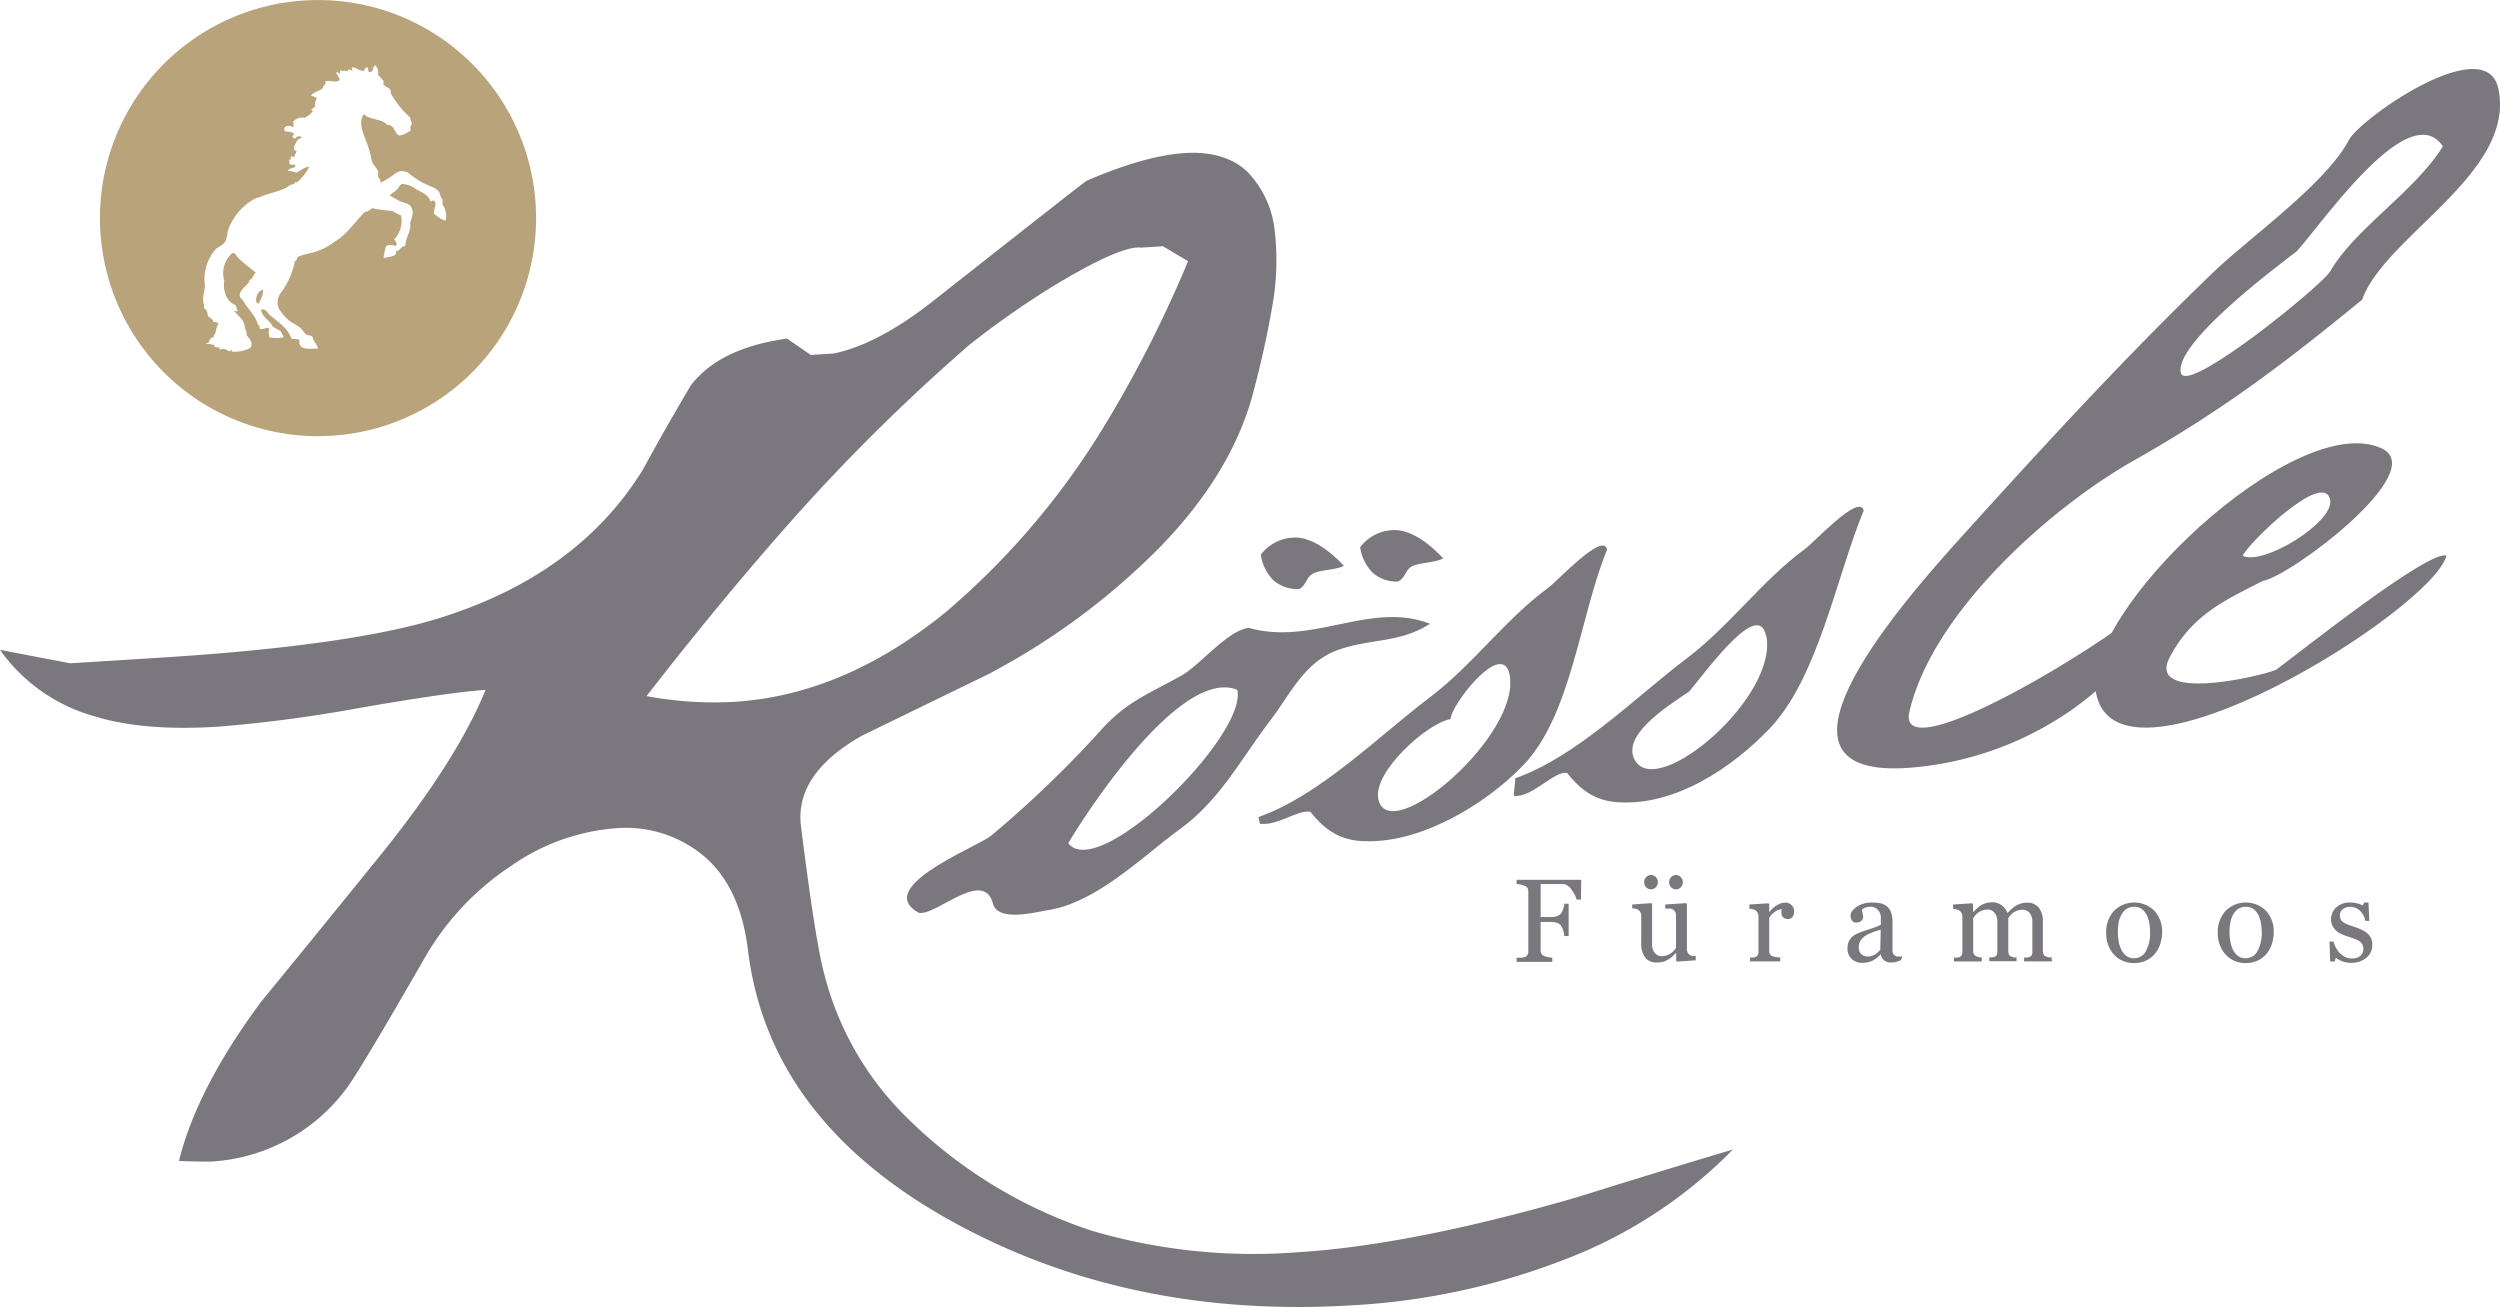
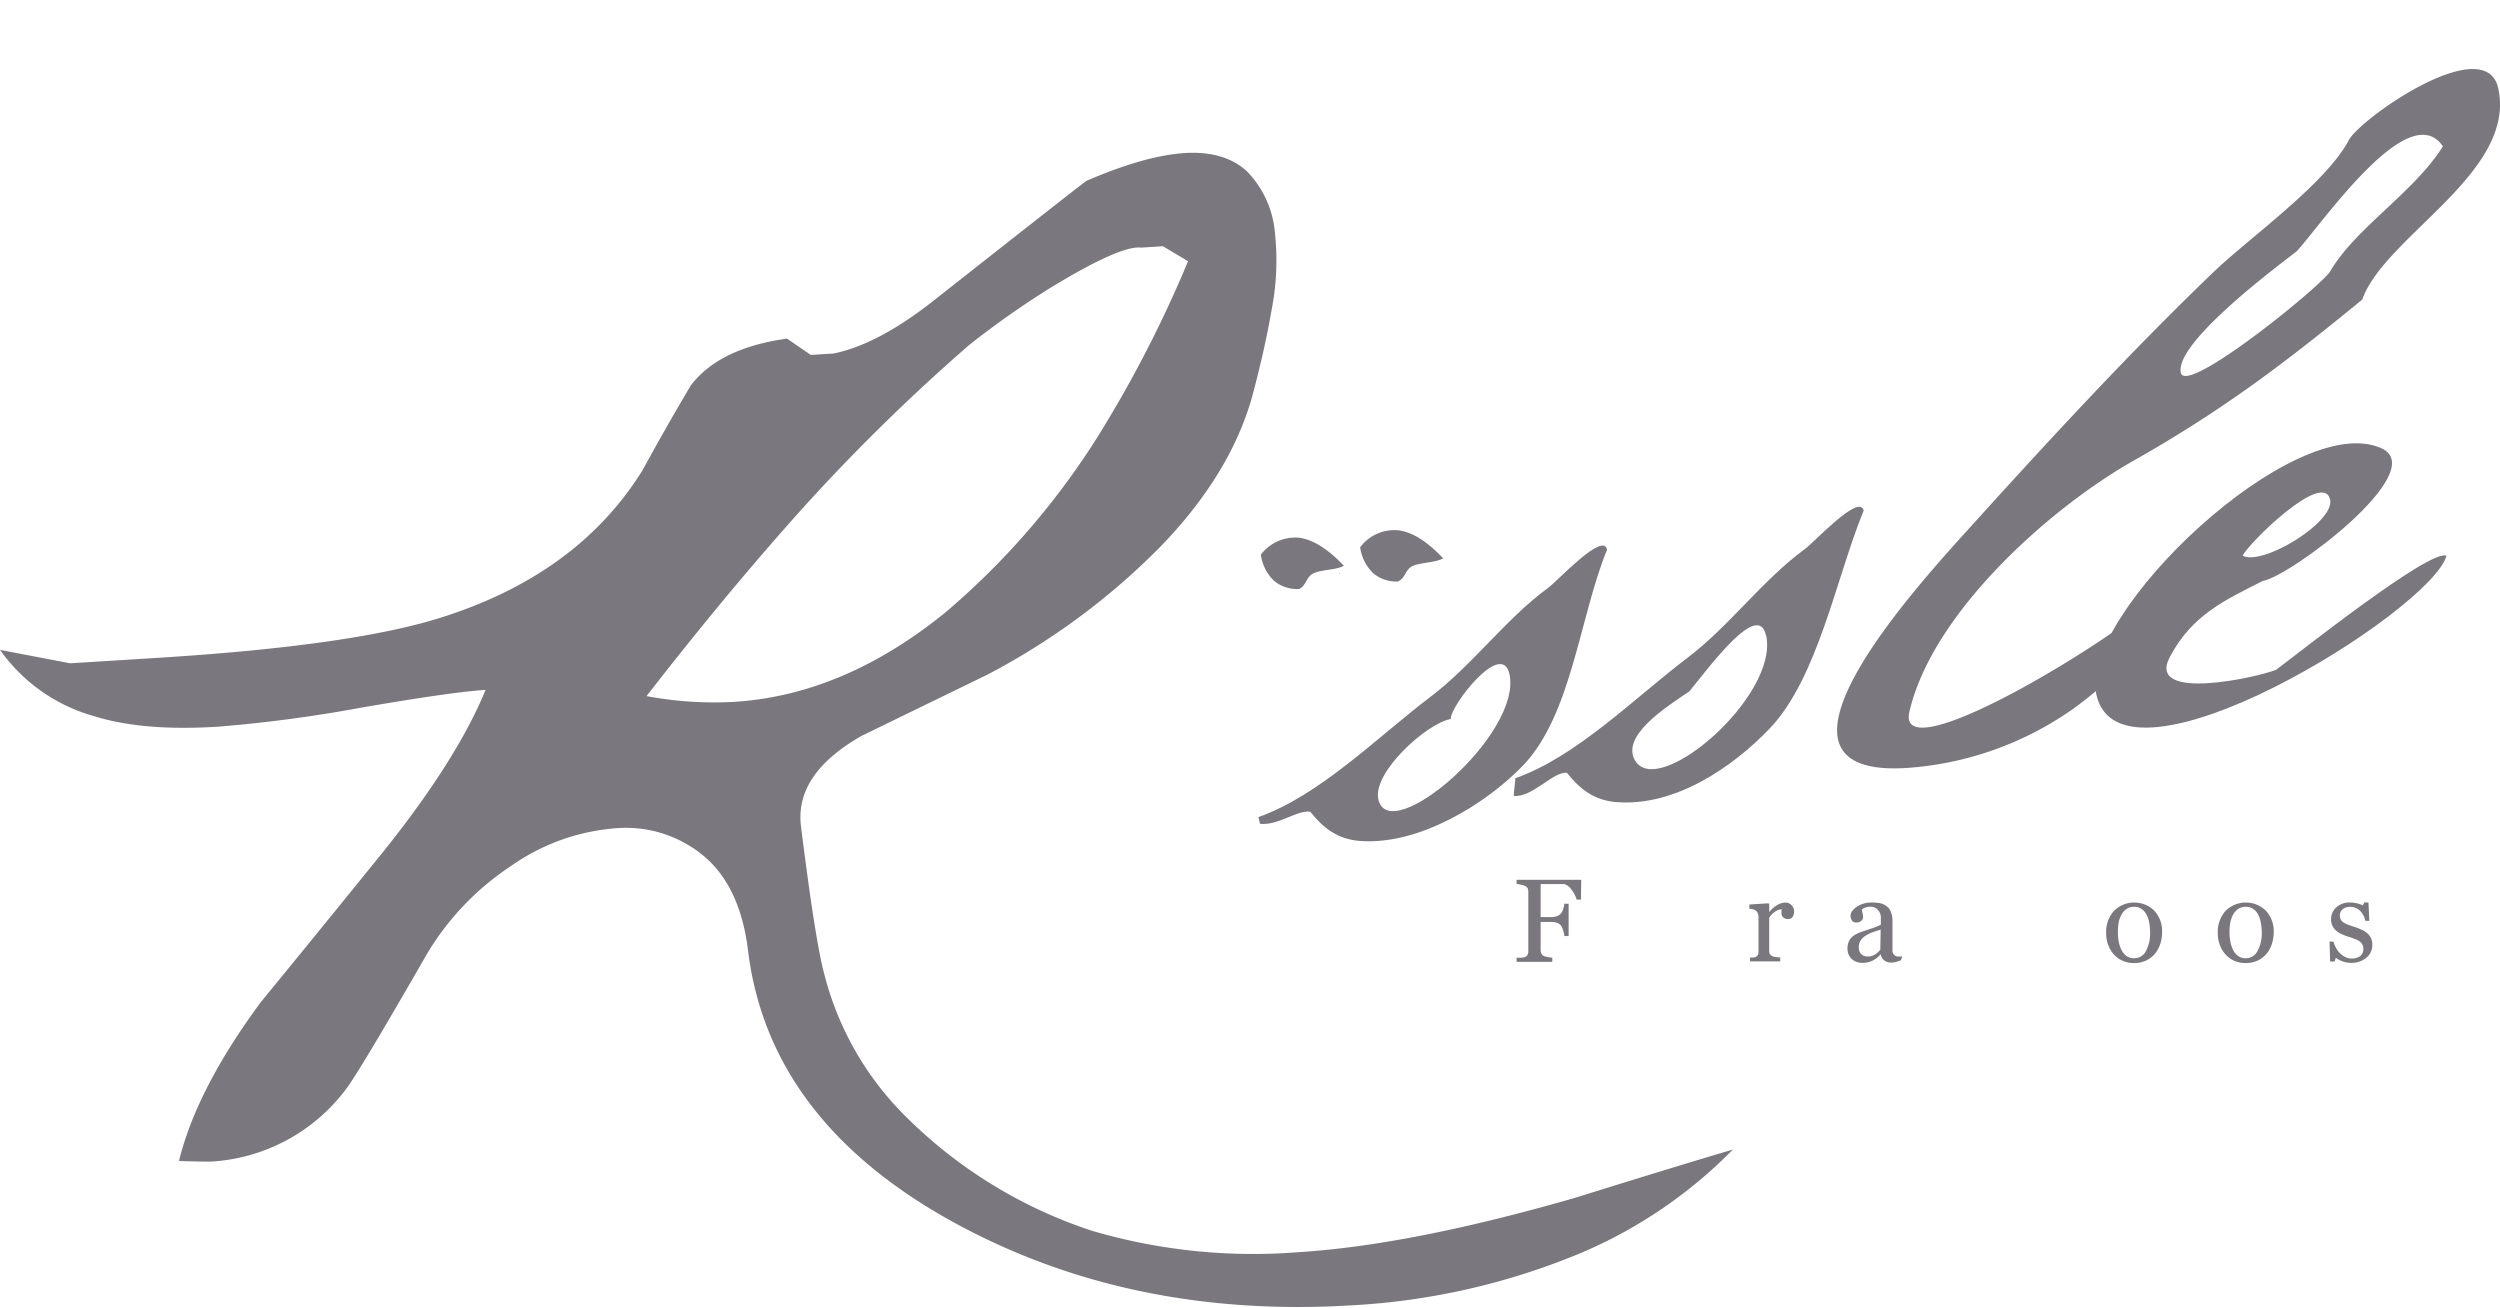
<svg xmlns="http://www.w3.org/2000/svg" width="115.06mm" height="60.18mm" viewBox="0 0 326.16 170.58">
  <defs>
    <style>.a{fill:#7a787e;}.b{fill:#b9a37a;fill-rule:evenodd;}</style>
  </defs>
  <path class="a" d="M182.41,75.84c1-.47.91-1.55,1.88-2s3-.44,4-1c-2.09-2.2-4-3.42-5.84-3.66a5.59,5.59,0,0,0-5,2.21,5.87,5.87,0,0,0,1.69,3.38,4.75,4.75,0,0,0,3.33,1.09" />
  <path class="a" d="M169.45,76.87c1-.48.91-1.56,1.88-2.06s3-.44,4-1q-3.12-3.3-5.84-3.66a5.63,5.63,0,0,0-5,2.21,5.9,5.9,0,0,0,1.69,3.38,4.75,4.75,0,0,0,3.33,1.1" />
  <path class="a" d="M174.71,74.87c.38-.15-.15-.1,0,0" />
  <path class="a" d="M9.16,86.53l11.69-.73q24.66-1.55,36.22-5.09,18.27-5.62,26.8-19.44,3-5.51,6.26-11,3.75-4.89,12.55-6.1l3.1,2.13,3-.19q5.75-1.19,12.89-6.79Q141.12,24,141.74,23.59c5.09-2.2,9.38-3.41,12.84-3.63s6.36.63,8.27,2.56a13.05,13.05,0,0,1,3.48,7.84,33.41,33.41,0,0,1-.4,9.9q-.94,5.46-2.59,11.55Q160.46,62,151.29,71.42A90.81,90.81,0,0,1,128.84,88L112.4,96q-8.75,5-7.9,11.79,1.89,15.15,3.07,19.41a40,40,0,0,0,10.57,18.43,61.66,61.66,0,0,0,24.3,14.93,74.63,74.63,0,0,0,26.93,2.8q14.69-.91,36.14-7.1,14.06-4.38,20.57-6.29a61.28,61.28,0,0,1-21.86,14.31,90,90,0,0,1-27.67,6q-28.76,1.8-51.64-10.55-24.52-13.25-27.31-35.65-1-8.4-5.8-12.42a15.86,15.86,0,0,0-11.68-3.59,27.4,27.4,0,0,0-13.46,4.91,35.64,35.64,0,0,0-10.91,11.39q-9,15.67-10.65,17.77a23.68,23.68,0,0,1-17.6,9.4c-.72,0-2.1,0-4.15-.08q2.31-9.42,10.69-20.74Q42,121,50.09,111,59.68,99,63.35,90q-4.55.29-16.47,2.36A182.87,182.87,0,0,1,28.46,94.8q-9.72.61-16-1.32A22.46,22.46,0,0,1,0,84.78ZM151.72,32.12l-2.85.18c-1.77-.22-5.71,1.52-11.79,5.22A114.91,114.91,0,0,0,126.45,45a252.14,252.14,0,0,0-22.36,22Q94.51,77.72,84.35,90.81a47.77,47.77,0,0,0,11.45.75q14.3-.9,27.57-11.69a99.71,99.71,0,0,0,20-23.16A158.65,158.65,0,0,0,155,34.07Z" />
-   <path class="a" d="M186.56,81.38c-4.06,2.58-7.77,1.87-12.08,3.44s-6.18,5.79-8.71,9.11c-3.82,5-6.57,10.38-11.71,14.14s-11,9.7-17.42,10.68c-1.49.23-6.45,1.58-7.1-.88-1.23-4.67-7.66,1.82-9.7,1.19-6-3.33,7.77-8.6,9.49-10.06a143.16,143.16,0,0,0,13.95-13.36c3.49-4,6.21-4.93,10.77-7.46,2.58-1.43,5.93-5.83,8.85-6.28,8.36,2.39,15.93-3.55,23.66-.52M161.43,90c-7.15-2.94-19.09,15-22.06,20,3.94,5.1,23.33-14,22.06-20" />
  <path class="a" d="M209.66,71.72c-3.57,8.7-4.61,21.52-10.94,28.12-4.86,5.07-13.7,10.49-21.36,9.86-2.82-.23-4.69-1.63-6.41-3.8-1.74-.27-4.16,1.83-6.57,1.57-.07-.29-.13-.59-.2-.88,8-2.81,15.68-10.57,22.45-15.69,5.57-4.23,9.76-10.12,15.34-14.21,1.27-.93,7.17-7.37,7.69-5M196.93,87.94c-1-4.58-7.75,4.19-7.67,5.87-3,.46-10.2,6.9-9.44,10.45,1.37,6.39,18.8-8.43,17.11-16.32" />
  <path class="a" d="M243.12,66.66c-3.57,8.7-5.94,21.8-12.26,28.4-4.86,5.07-12.38,10.2-20,9.58-2.83-.23-4.7-1.64-6.42-3.81-1.74-.27-4.52,3.24-6.93,3-.07-.3.23-2,.17-2.3,8-2.8,15.67-10.57,22.44-15.69,5.57-4.22,9.76-10.12,15.34-14.21,1.27-.92,7.17-7.37,7.69-5M230.39,82.88c-1-4.58-7.31,4.05-10,7.32-3.27,2.18-8.9,5.85-7.08,9,3,5.17,18.81-8.42,17.11-16.31" />
  <path class="a" d="M325.94,11.55c2.36,11-14.83,19.25-17.76,27.54-10.13,8.29-18.2,14.43-29.82,21C267.28,66.38,252.08,80,249.11,92.85c-2.07,9,34.18-14.09,32.52-15.7,3.85,3.71-9.13,14.07-12,15.9a42.68,42.68,0,0,1-20.8,7.13c-22.28,1.47,2.34-24.9,8.53-31.76C267.46,57.26,277.85,46,288.73,35.54c4.71-4.52,14.76-11.61,17.73-17.31,1.67-2.94,17.86-14.21,19.48-6.68m-7.23,7.54c-4.4-6.5-15.62,9.9-19.07,13.69-2.59,2-15.95,11.95-15.12,15.84.66,3.05,18.32-11.32,19.47-13.2,3.3-5.67,10.94-10.31,14.72-16.33" />
  <path class="a" d="M319.18,72.5c-2,7.21-42.6,32.45-45.69,18.07-2.25-10.45,25.95-37.31,37.25-32.07,6.38,3-12.05,16.76-15.54,17.29-5,2.54-9.19,4.42-12.1,9.89-3.22,6,11.65,2.63,13.86,1.69,3-2.23,20.09-15.82,22.22-14.87M304,65.2c-.86-4-10.81,5.83-11.41,7.3,2.61,1.35,12-4.38,11.41-7.3" />
  <path class="a" d="M206.26,117.36h-.57a3.64,3.64,0,0,0-.66-1.28,1.61,1.61,0,0,0-1-.75l-.55,0H201v4.31h1.24a2.58,2.58,0,0,0,.88-.11,1.47,1.47,0,0,0,.53-.36,1.56,1.56,0,0,0,.27-.52,3.14,3.14,0,0,0,.17-.75h.56v4.22h-.56a3.7,3.7,0,0,0-.16-.76,2.06,2.06,0,0,0-.28-.61,1.18,1.18,0,0,0-.58-.38,2.86,2.86,0,0,0-.83-.1H201v3.69a1.06,1.06,0,0,0,.1.45.74.74,0,0,0,.35.32,3.31,3.31,0,0,0,.49.13,5.08,5.08,0,0,0,.58.08v.54h-4.66v-.54l.61,0a1.55,1.55,0,0,0,.49-.09.63.63,0,0,0,.33-.29,1,1,0,0,0,.1-.47v-7.75a1.19,1.19,0,0,0-.08-.44.65.65,0,0,0-.35-.32,3,3,0,0,0-.55-.17,4.09,4.09,0,0,0-.55-.09v-.54h8.43Z" />
-   <path class="a" d="M221.23,125.28l-2.44.17-.11-.11v-1h-.05c-.12.13-.26.27-.41.41a3.07,3.07,0,0,1-.52.39,3.23,3.23,0,0,1-.66.31,3,3,0,0,1-.9.11,1.83,1.83,0,0,1-1.51-.65,3,3,0,0,1-.51-1.88v-3.57a.92.92,0,0,0-.11-.46.91.91,0,0,0-.3-.32.81.81,0,0,0-.34-.13,3,3,0,0,0-.43-.06V118l2.49-.18.11.1v5.19a1.8,1.8,0,0,0,.36,1.22,1.16,1.16,0,0,0,.88.41,2,2,0,0,0,.74-.13,1.85,1.85,0,0,0,.54-.3,2.36,2.36,0,0,0,.36-.34,1.5,1.5,0,0,0,.24-.33v-4.22a.94.94,0,0,0-.11-.45.91.91,0,0,0-.29-.33,1,1,0,0,0-.41-.11l-.6,0V118l2.72-.18.11.1v5.93a.87.87,0,0,0,.11.44,1,1,0,0,0,.3.31,1,1,0,0,0,.32.11l.42,0Zm-4.94-10.19a1,1,0,0,1-.26.66.88.88,0,0,1-1.27,0,1,1,0,0,1-.26-.66.93.93,0,0,1,.26-.66.86.86,0,0,1,1.27,0A.93.93,0,0,1,216.29,115.09Zm3.26,0a.93.93,0,0,1-.27.66.83.83,0,0,1-.63.27.86.86,0,0,1-.63-.27,1,1,0,0,1-.26-.66.93.93,0,0,1,.26-.66.87.87,0,0,1,.63-.28.84.84,0,0,1,.63.28A.9.9,0,0,1,219.55,115.09Z" />
  <path class="a" d="M234.07,118.91a1.32,1.32,0,0,1-.19.69.64.64,0,0,1-.59.29.88.88,0,0,1-.64-.21.68.68,0,0,1-.23-.49,1.39,1.39,0,0,1,0-.3c0-.09,0-.18.05-.27a1.69,1.69,0,0,0-.84.28,2.76,2.76,0,0,0-.81.82v4.35a.78.78,0,0,0,.11.43.63.63,0,0,0,.32.25,1.88,1.88,0,0,0,.49.11l.52.06v.5h-3.94v-.5l.36,0a1.4,1.4,0,0,0,.32-.06.55.55,0,0,0,.31-.24.86.86,0,0,0,.11-.45v-4.6a1.07,1.07,0,0,0-.11-.46,1,1,0,0,0-.31-.37,1.15,1.15,0,0,0-.34-.13,2.62,2.62,0,0,0-.43-.06V118l2.49-.16.1.1V119h0a3.37,3.37,0,0,1,1.05-.93,2.1,2.1,0,0,1,1.05-.32,1,1,0,0,1,.78.31A1.13,1.13,0,0,1,234.07,118.91Z" />
  <path class="a" d="M248,125.28l-.62.21a2.31,2.31,0,0,1-.61.08,1.47,1.47,0,0,1-.95-.28,1.3,1.3,0,0,1-.45-.81h0a3.57,3.57,0,0,1-1.06.84,3,3,0,0,1-1.36.29,1.94,1.94,0,0,1-1.38-.52,1.77,1.77,0,0,1-.54-1.35,2.3,2.3,0,0,1,.12-.77,1.79,1.79,0,0,1,.36-.61,1.89,1.89,0,0,1,.5-.41,4.31,4.31,0,0,1,.58-.28c.23-.09.69-.25,1.39-.48a8.88,8.88,0,0,0,1.4-.55v-.75a2.56,2.56,0,0,0,0-.37,1.58,1.58,0,0,0-.18-.53,1.43,1.43,0,0,0-.43-.49,1.25,1.25,0,0,0-.78-.21,1.75,1.75,0,0,0-.65.12,1.29,1.29,0,0,0-.42.24,2.78,2.78,0,0,0,.07.45,2.28,2.28,0,0,1,.08.55.66.66,0,0,1-.24.48.92.92,0,0,1-.66.22.62.62,0,0,1-.56-.27,1.05,1.05,0,0,1,.07-1.27,2.39,2.39,0,0,1,.64-.57,3.48,3.48,0,0,1,.82-.36,3.58,3.58,0,0,1,1-.14,7.22,7.22,0,0,1,1.11.08,2.14,2.14,0,0,1,.86.38,1.71,1.71,0,0,1,.58.76,3.11,3.11,0,0,1,.21,1.24q0,1.08,0,1.92c0,.56,0,1.17,0,1.83a.94.94,0,0,0,.1.47.91.91,0,0,0,.32.29.73.73,0,0,0,.36.08h.5Zm-2.64-4c-.43.13-.81.25-1.13.37a4.48,4.48,0,0,0-.9.46,1.94,1.94,0,0,0-.6.61,1.5,1.5,0,0,0-.22.84,1.16,1.16,0,0,0,.33.92,1.2,1.2,0,0,0,.84.3,1.75,1.75,0,0,0,.94-.26,2.94,2.94,0,0,0,.69-.62Z" />
-   <path class="a" d="M267.7,125.42h-3.63v-.5l.35,0a1.31,1.31,0,0,0,.31-.06.57.57,0,0,0,.32-.24.86.86,0,0,0,.1-.45v-3.85a1.85,1.85,0,0,0-.36-1.22,1.14,1.14,0,0,0-.9-.42,2,2,0,0,0-.69.11,2.16,2.16,0,0,0-.6.32,1.81,1.81,0,0,0-.37.36,2.68,2.68,0,0,0-.22.32v4.31a.89.89,0,0,0,.09.43.6.6,0,0,0,.31.27l.31.1a2.78,2.78,0,0,0,.37,0v.5h-3.56v-.5l.34,0a1.33,1.33,0,0,0,.3-.06.58.58,0,0,0,.31-.24.86.86,0,0,0,.1-.45v-3.85a1.85,1.85,0,0,0-.36-1.22,1.14,1.14,0,0,0-.9-.42,2.22,2.22,0,0,0-.69.11,2.19,2.19,0,0,0-.6.33,1.67,1.67,0,0,0-.38.37l-.22.31v4.28a.78.78,0,0,0,.1.43.66.66,0,0,0,.32.27,1.42,1.42,0,0,0,.33.11,1.91,1.91,0,0,0,.37.06v.5h-3.63v-.5l.36,0a1.4,1.4,0,0,0,.32-.06.55.55,0,0,0,.31-.24.86.86,0,0,0,.11-.45v-4.63a.93.93,0,0,0-.11-.44.95.95,0,0,0-.67-.47,2,2,0,0,0-.43-.08V118l2.5-.16.1.1V119h0l.47-.44a3.37,3.37,0,0,1,.5-.42,2.45,2.45,0,0,1,.67-.3,2.63,2.63,0,0,1,.86-.13,2,2,0,0,1,1.24.39,2.21,2.21,0,0,1,.75,1l.49-.47a4.83,4.83,0,0,1,.54-.43,2.51,2.51,0,0,1,.68-.31,2.65,2.65,0,0,1,.87-.13,1.86,1.86,0,0,1,1.49.63,2.78,2.78,0,0,1,.55,1.9v3.8a.88.88,0,0,0,.1.43.6.6,0,0,0,.31.27l.34.1.38,0Z" />
  <path class="a" d="M282.08,121.61a5.18,5.18,0,0,1-.25,1.55,4,4,0,0,1-.71,1.29,3.43,3.43,0,0,1-1.22.9,3.81,3.81,0,0,1-1.54.29,3.47,3.47,0,0,1-1.36-.27,3.4,3.4,0,0,1-1.15-.78,3.8,3.8,0,0,1-.78-1.24,4.24,4.24,0,0,1-.29-1.64,4.07,4.07,0,0,1,1-2.86,3.74,3.74,0,0,1,5.26-.06A3.91,3.91,0,0,1,282.08,121.61Zm-1.57,0a7.33,7.33,0,0,0-.11-1.2,4,4,0,0,0-.34-1.07,2.24,2.24,0,0,0-.64-.75,1.62,1.62,0,0,0-1-.29,1.7,1.7,0,0,0-1,.29,2.08,2.08,0,0,0-.67.79,3.42,3.42,0,0,0-.35,1,7.59,7.59,0,0,0-.09,1.14,7.1,7.1,0,0,0,.11,1.35,4,4,0,0,0,.38,1.1,2.12,2.12,0,0,0,.65.76,1.58,1.58,0,0,0,1,.28,1.7,1.7,0,0,0,1.51-.92A4.87,4.87,0,0,0,280.51,121.62Z" />
  <path class="a" d="M296.64,121.61a4.88,4.88,0,0,1-.25,1.55,3.67,3.67,0,0,1-.71,1.29,3.39,3.39,0,0,1-1.21.9,3.86,3.86,0,0,1-1.55.29,3.51,3.51,0,0,1-1.36-.27,3.36,3.36,0,0,1-1.14-.78,3.64,3.64,0,0,1-.78-1.24,4.24,4.24,0,0,1-.3-1.64,4.07,4.07,0,0,1,1-2.86,3.74,3.74,0,0,1,5.26-.06A3.91,3.91,0,0,1,296.64,121.61Zm-1.56,0a6.42,6.42,0,0,0-.12-1.2,3.64,3.64,0,0,0-.34-1.07,2,2,0,0,0-.64-.75,1.59,1.59,0,0,0-1-.29,1.73,1.73,0,0,0-1,.29,2.17,2.17,0,0,0-.67.79,3.7,3.7,0,0,0-.34,1,6.51,6.51,0,0,0-.1,1.14,7.06,7.06,0,0,0,.12,1.35,4,4,0,0,0,.37,1.1,2.22,2.22,0,0,0,.65.76,1.61,1.61,0,0,0,1,.28,1.69,1.69,0,0,0,1.5-.92A4.87,4.87,0,0,0,295.08,121.62Z" />
  <path class="a" d="M308.85,121.76a1.83,1.83,0,0,1,.48.63,2,2,0,0,1,.17.87,2.1,2.1,0,0,1-.78,1.69,3,3,0,0,1-2,.66,3.17,3.17,0,0,1-1.2-.23,3.22,3.22,0,0,1-.78-.43l-.16.49H304l-.08-2.6h.52a2.86,2.86,0,0,0,.26.69,3.23,3.23,0,0,0,.48.72,2.63,2.63,0,0,0,.71.56,1.87,1.87,0,0,0,.92.23,1.73,1.73,0,0,0,1.13-.33,1.18,1.18,0,0,0,.39-.95,1.07,1.07,0,0,0-.13-.55,1.25,1.25,0,0,0-.36-.41,3,3,0,0,0-.62-.31c-.24-.09-.51-.19-.81-.28a6.6,6.6,0,0,1-.79-.29,3.07,3.07,0,0,1-.74-.43,2.07,2.07,0,0,1-.55-.66,1.84,1.84,0,0,1-.21-.9,2.07,2.07,0,0,1,.68-1.56,2.58,2.58,0,0,1,1.83-.63,3.44,3.44,0,0,1,.89.11,3.54,3.54,0,0,1,.75.27l.17-.39H309l.11,2.4h-.52a2.45,2.45,0,0,0-.69-1.31,1.77,1.77,0,0,0-1.28-.51,1.44,1.44,0,0,0-1,.32,1,1,0,0,0-.35.75,1.2,1.2,0,0,0,.12.57.91.91,0,0,0,.35.38,2.52,2.52,0,0,0,.57.29c.23.09.51.19.85.3a6.57,6.57,0,0,1,.94.37A3,3,0,0,1,308.85,121.76Z" />
-   <path class="b" d="M41.5,0A28.45,28.45,0,1,0,69.94,28.45,28.45,28.45,0,0,0,41.5,0ZM58.13,28.79a3.67,3.67,0,0,1-1.55-1c.1-.78.51-1.53-.06-1.62,0-.07-.27.09-.34.15-.25-.89-1.07-1.18-2-1.71A3.26,3.26,0,0,0,52.57,24c-.41,0-.52.47-.78.73s-.7.46-.92.78c.32.19.72.42,1.21.68s1,.29,1.32.54c.65.57.47,1.44.1,2.3.22,1.06-.59,1.93-.63,3.07-.64,0-.64.63-1.23.68,0,.19.07.24,0,.39-.48.37-.89.31-1.61.49a8.93,8.93,0,0,1,.35-1.56,1.3,1.3,0,0,1,1.21,0c.36-.21,0-.71-.19-.83a3.6,3.6,0,0,0,.93-3.17,5.24,5.24,0,0,1-1.12-.59,17.14,17.14,0,0,1-2.35-.29s-.27,0-.14-.14c-.39.18-.63.51-1.13.58-1.3,1.28-2.28,2.88-3.9,3.85a8.48,8.48,0,0,1-2.83,1.42c-.52.15-1.22.27-1.66.44l-.34.14c-.18.16-.11.53-.39.54a10,10,0,0,1-1.8,4.1,2.13,2.13,0,0,0-.3,2.1,6.49,6.49,0,0,0,1.22,1.46c.44.41,1,.61,1.51,1s.53.78,1,1a1.13,1.13,0,0,1,.68.24c.1.64.59.88.69,1.52-1,0-2.62.28-2.39-1.08-.18-.26-.79-.09-1.08-.24-.52-1.51-1.86-2.21-2.93-3.17-.21-.31-.51-.74-1-.59.11,1,1.18,1.4,1.56,2.3.47.06.41.36.88.39A3.73,3.73,0,0,1,37,44a4.81,4.81,0,0,1-1.86,0c0-.42-.2-.72,0-1,0-.15-.11-.18-.19-.25-.37,0-.65.3-1,.15-.18-.1,0-.57-.3-.54-.37-1.37-1.4-2.07-2-3.26-1.09-.78.45-1.74.88-2.35,0-.07,0-.18-.05-.19.49-.15.57-.7.88-1-.62-.55-1.53-1.18-2.25-1.9-.21-.21-.44-.63-.68-.68-.06,0-.19.2-.1,0a3.51,3.51,0,0,0-1.07,3.66c-.22,1.2.31,2.77,1.41,3.12.22.16.16.6.35.78-.11.14-.35,0-.49,0,.42.59,1.47,1.22,1.41,2.29a1.49,1.49,0,0,1,.25.93c.33.34.9,1,.48,1.61a4.19,4.19,0,0,1-2.44.49v-.2c-.08-.09-.17.21-.39.15a1.09,1.09,0,0,0-1.17-.2c-.1-.1,0-.19.05-.29a1.26,1.26,0,0,1-.73-.1c-.09-.09,0-.09,0-.24-.44,0-.87-.27-1.17-.05.1-.27.59-.16.49-.63.26,0,.2-.36.53-.3a.7.7,0,0,0,.1-.44c.19.4.23-1.14.59-1.26a.53.53,0,0,0-.64-.25c-.11-.42-.49-.58-.78-.83,0-.34-.15-.91-.53-1,.07-.09,0-.33.09-.39-.41-.78,0-1.58.05-2.34a7.06,7.06,0,0,0-.05-.93,6,6,0,0,1,1.42-4c.45-.43,1.22-.63,1.41-1.32s.16-1,.34-1.46a7.9,7.9,0,0,1,2.3-3.13,6.16,6.16,0,0,1,1.56-.92c.06,0,0,.07,0,.1,1.25-.71,3.21-.84,4.15-1.71.32-.06.65-.13.73-.44.07,0,0,.15.19.1a7.06,7.06,0,0,0,1.57-2c-.53-.09-1.16.54-1.71.74a4.3,4.3,0,0,0-1.07-.25c.15-.43.94-.22,1-.73-.2-.11-.64,0-.78-.14a1,1,0,0,0-.1-.54c.12,0,.14-.09.29-.05-.09-.17,0-.23,0-.44.15,0,.22.11.35.15a7,7,0,0,0,.39-.83c-.13-.07-.32-.08-.39-.2.14-.13.14-.15,0-.34.33-.42.38-1.12,1.08-1.17-.31-.42-.74-.11-1,.16a.09.09,0,0,0,0-.06c0-.15-.2-.1-.24-.2s.17-.28.19-.49a2.39,2.39,0,0,0-1.17-.24c-.4-.82.73-.91,1.12-.49-.07-.19.09-.52-.09-.73a1.59,1.59,0,0,1,1.56-.58,2.89,2.89,0,0,0,1-.79c0-.19-.07-.15-.14-.34.23,0,.27-.24.49-.29a1.4,1.4,0,0,1,.24-1.12,3.91,3.91,0,0,0-.78-.34c.33-.52,1.13-.57,1.56-1-.11-.35.51-.38.29-.83.55-.3,1.6.32,1.9-.29a7.37,7.37,0,0,0-.48-.88c.13-.15.31.07.44.1s0-.33.14-.39c.21.11.68,0,.88.09s0-.15.1-.19c.3-.05.36.13.58.15,0-.19-.16-.16-.09-.4.47-.2.85.43,1.46.4.28,0,.21-.42.49-.44s.14.41.24.58h.39c.18-.26.22-.67.44-.87a1.22,1.22,0,0,1,.39,1.26c.27.24.49.53.73.78A1.48,1.48,0,0,1,50,11c.31.42,1.07.4,1,1.22a12.47,12.47,0,0,0,2.49,3.08c.06.32.2.58.24.92-.24.13-.21.53-.14.83-.51.21-.84.59-1.52.63-.75-.47-.51-1.37-1.61-1.41-.47-.75-2.18-.61-3-1.37-.76,1.05-.07,2.52.39,3.71q.22.6.39,1.17c.14.47.17.93.29,1.27.23.64.82.92.83,1.61,0,.12-.07.2-.05.3.07.29.41.51.34.87a9.47,9.47,0,0,0,1.27-.73c.65-.41,1.14-1.08,2.2-.63l.1.05A17.44,17.44,0,0,0,55,23.76c.77.42,1.9.72,2.25,1.23.22.32.2.86.48,1v.69A2.53,2.53,0,0,1,58.13,28.79ZM38.28,18.3c-.05,0,0-.06.09-.11ZM33.49,39.52c.19-.07.1.14.25.1.24-.5.69-1.28.54-1.85A1.42,1.42,0,0,0,33.49,39.52Z" />
</svg>